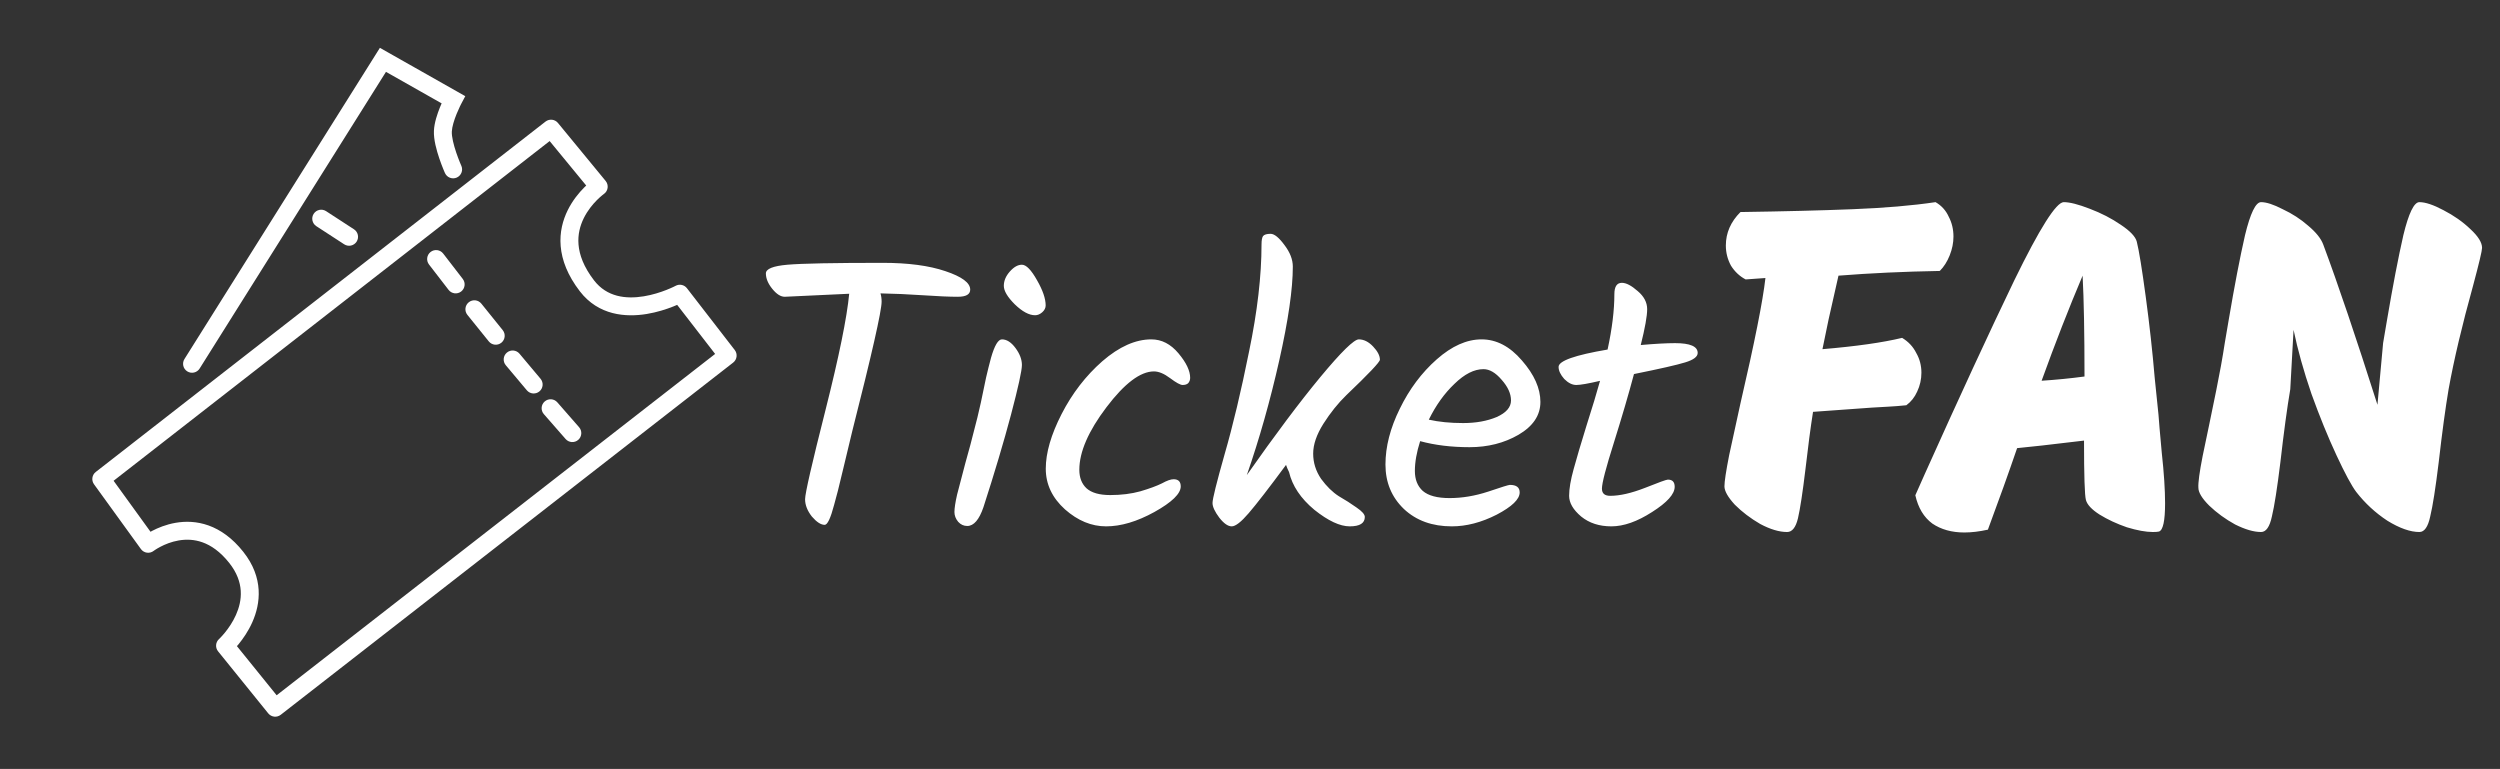
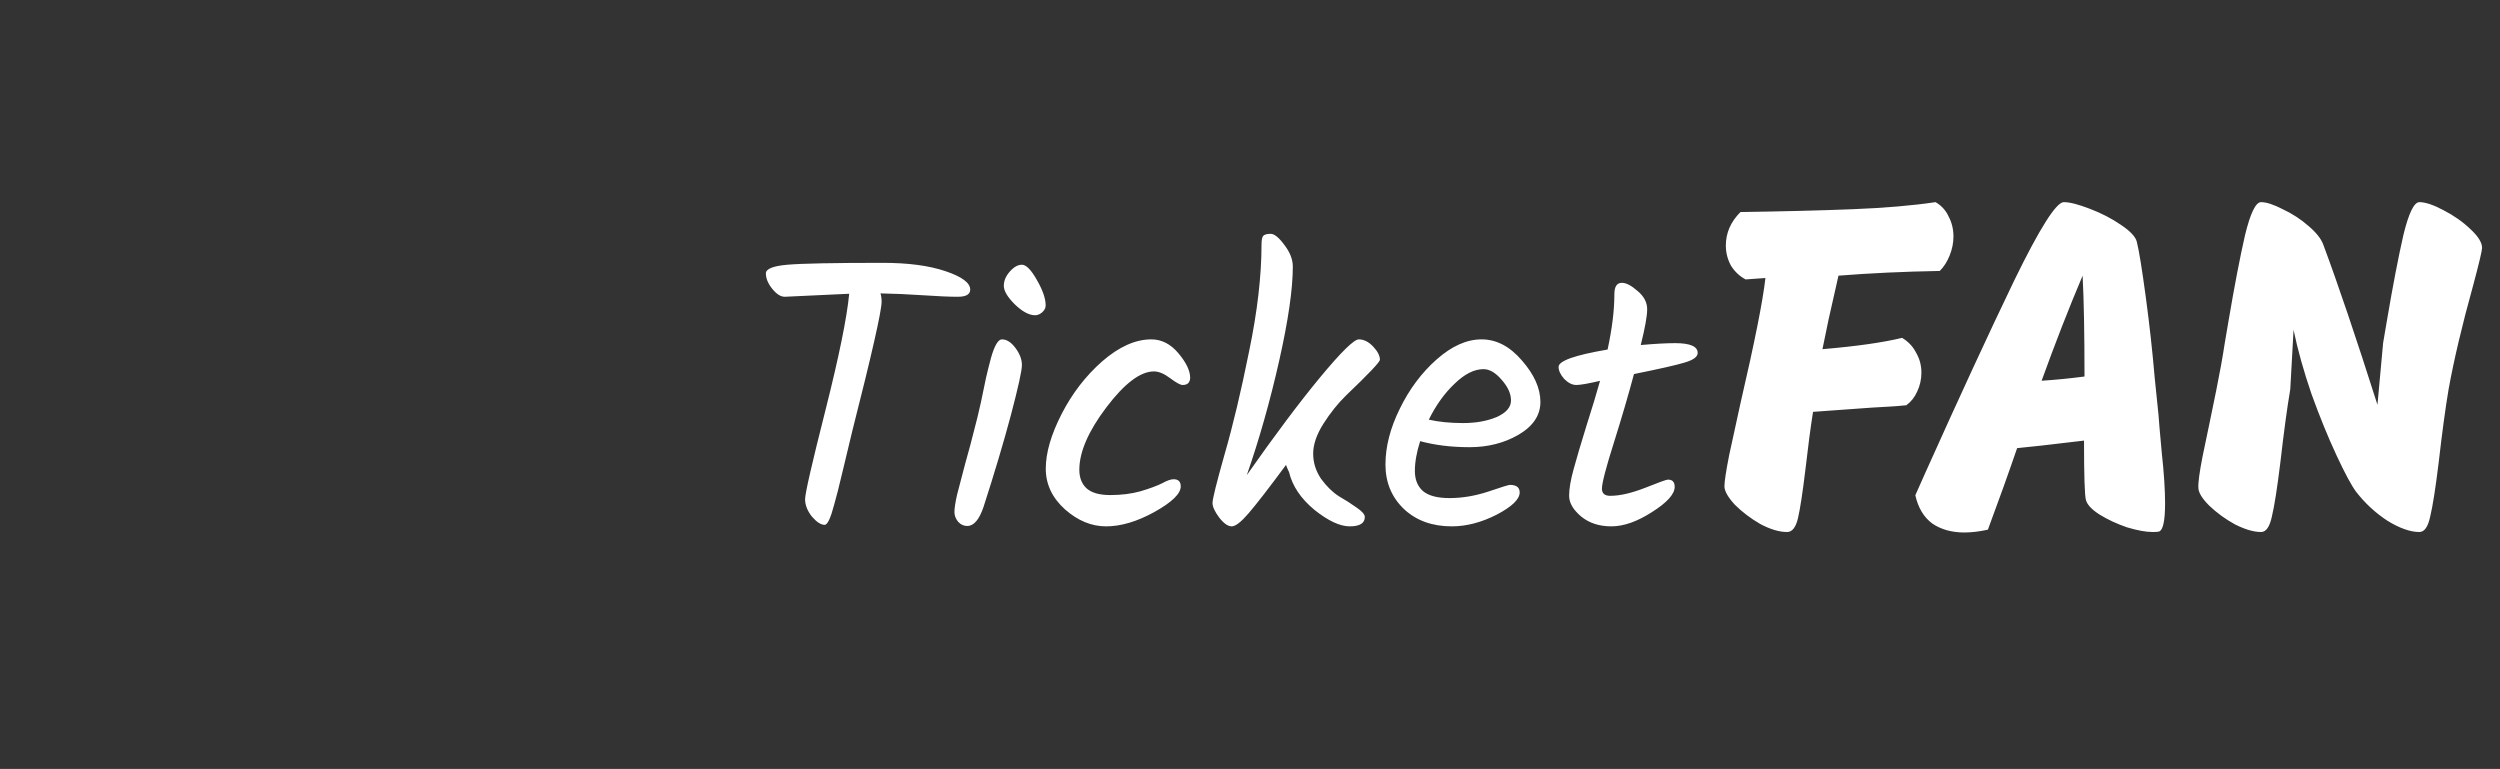
<svg xmlns="http://www.w3.org/2000/svg" width="1915" height="589" viewBox="0 0 1915 589" fill="none">
  <rect x="0" y="0" width="1915" height="589" fill="#333333" stroke="none" />
-   <path d="M113.497 416.554L107.939 420.577C109.027 422.08 110.678 423.079 112.514 423.344C114.351 423.61 116.217 423.121 117.686 421.988L113.497 416.554ZM77.576 366.93L73.359 361.517C70.444 363.788 69.851 367.96 72.017 370.953L77.576 366.93ZM422.089 98.539L427.389 94.181C425.026 91.308 420.806 90.841 417.872 93.126L422.089 98.539ZM458.635 142.978L462.572 148.598C464.137 147.501 465.175 145.801 465.433 143.906C465.692 142.012 465.149 140.096 463.935 138.619L458.635 142.978ZM449.596 218.945L444.159 223.131L449.596 218.945ZM520.77 224.973L526.198 220.775C524.142 218.117 520.464 217.339 517.508 218.937L520.77 224.973ZM557.396 272.327L561.61 277.741C564.594 275.418 565.137 271.12 562.823 268.129L557.396 272.327ZM210.809 542.128L205.473 546.441C207.824 549.35 212.072 549.839 215.024 547.542L210.809 542.128ZM172.384 494.599L167.767 489.523C165.078 491.969 164.763 496.087 167.048 498.913L172.384 494.599ZM180.976 426.945L186.352 422.681L180.976 426.945ZM141.29 275.018C139.275 278.227 140.242 282.462 143.452 284.478C146.661 286.493 150.896 285.526 152.912 282.317L141.29 275.018ZM293.331 45.841L296.711 39.869L291.006 36.64L287.52 42.191L293.331 45.841ZM347.222 76.346L353.285 79.557L356.408 73.661L350.602 70.374L347.222 76.346ZM340.845 132.556C342.396 136.014 346.457 137.558 349.914 136.006C353.372 134.454 354.916 130.394 353.364 126.937L340.845 132.556ZM339.24 100.457L346.094 100.774L339.24 100.457ZM249.789 161.745C246.612 159.678 242.362 160.579 240.296 163.755C238.23 166.932 239.13 171.182 242.307 173.249L249.789 161.745ZM263.662 187.139C266.839 189.205 271.089 188.305 273.155 185.128C275.221 181.951 274.321 177.701 271.145 175.635L263.662 187.139ZM339.486 194.229C337.172 191.228 332.863 190.672 329.862 192.986C326.862 195.301 326.306 199.609 328.62 202.61L339.486 194.229ZM343.62 222.058C345.935 225.058 350.244 225.615 353.244 223.3C356.245 220.986 356.801 216.677 354.487 213.676L343.62 222.058ZM374.397 261.499C376.775 264.449 381.095 264.913 384.045 262.535C386.996 260.156 387.459 255.837 385.081 252.886L374.397 261.499ZM368.711 232.579C366.333 229.628 362.013 229.164 359.063 231.543C356.113 233.921 355.649 238.241 358.027 241.191L368.711 232.579ZM403.546 298.955C405.982 301.857 410.311 302.235 413.213 299.798C416.115 297.361 416.492 293.033 414.055 290.131L403.546 298.955ZM397.94 270.938C395.503 268.036 391.175 267.658 388.273 270.095C385.371 272.532 384.994 276.86 387.43 279.762L397.94 270.938ZM433.254 336.283C435.749 339.136 440.084 339.426 442.936 336.931C445.789 334.437 446.079 330.102 443.585 327.249L433.254 336.283ZM426.912 308.184C424.417 305.331 420.082 305.041 417.23 307.535C414.377 310.03 414.087 314.365 416.581 317.217L426.912 308.184ZM119.055 412.53L83.134 362.906L72.017 370.953L107.939 420.577L119.055 412.53ZM81.793 372.343L426.306 103.952L417.872 93.126L73.359 361.517L81.793 372.343ZM416.789 102.898L453.335 147.336L463.935 138.619L427.389 94.181L416.789 102.898ZM458.635 142.978C454.698 137.358 454.695 137.36 454.692 137.362C454.691 137.363 454.687 137.366 454.685 137.367C454.679 137.371 454.674 137.375 454.667 137.38C454.654 137.389 454.638 137.401 454.619 137.414C454.582 137.44 454.535 137.474 454.478 137.516C454.363 137.599 454.208 137.713 454.017 137.857C453.635 138.145 453.108 138.555 452.465 139.082C451.183 140.135 449.43 141.666 447.461 143.647C443.546 147.583 438.638 153.427 434.909 160.947C431.159 168.509 428.569 177.843 429.48 188.569C430.393 199.315 434.777 210.942 444.159 223.131L455.034 214.76C447.003 204.327 443.811 195.147 443.154 187.408C442.495 179.648 444.341 172.818 447.204 167.043C450.088 161.227 453.969 156.563 457.19 153.324C458.789 151.717 460.191 150.495 461.171 149.69C461.66 149.289 462.041 148.994 462.285 148.81C462.406 148.719 462.494 148.654 462.543 148.619C462.567 148.601 462.582 148.59 462.587 148.587C462.59 148.585 462.59 148.585 462.587 148.587C462.586 148.588 462.584 148.589 462.581 148.591C462.58 148.592 462.578 148.594 462.577 148.594C462.574 148.596 462.572 148.598 458.635 142.978ZM444.159 223.131C458.497 241.759 479.497 243.116 495.364 240.515C503.374 239.202 510.491 236.84 515.573 234.832C518.126 233.823 520.198 232.89 521.65 232.201C522.376 231.855 522.949 231.57 523.352 231.365C523.553 231.262 523.712 231.18 523.826 231.12C523.883 231.09 523.929 231.065 523.964 231.047C523.981 231.038 523.996 231.03 524.007 231.024C524.013 231.02 524.018 231.018 524.022 231.015C524.024 231.014 524.027 231.013 524.028 231.012C524.031 231.011 524.033 231.01 520.77 224.973C517.508 218.937 517.51 218.936 517.511 218.935C517.512 218.935 517.513 218.934 517.514 218.934C517.516 218.933 517.516 218.932 517.516 218.932C517.517 218.932 517.514 218.934 517.509 218.937C517.498 218.942 517.476 218.954 517.444 218.971C517.378 219.005 517.271 219.061 517.122 219.137C516.824 219.289 516.364 219.518 515.759 219.806C514.546 220.382 512.758 221.188 510.529 222.069C506.046 223.841 499.904 225.864 493.144 226.973C479.471 229.214 464.884 227.557 455.034 214.76L444.159 223.131ZM515.343 229.171L551.968 276.524L562.823 268.129L526.198 220.775L515.343 229.171ZM553.181 266.912L206.594 536.713L215.024 547.542L561.61 277.741L553.181 266.912ZM216.145 537.814L177.72 490.285L167.048 498.913L205.473 546.441L216.145 537.814ZM172.384 494.599C177.001 499.675 177.003 499.673 177.006 499.67C177.007 499.669 177.01 499.667 177.012 499.665C177.016 499.661 177.02 499.657 177.026 499.652C177.036 499.643 177.049 499.631 177.063 499.617C177.093 499.59 177.131 499.555 177.177 499.511C177.27 499.425 177.396 499.306 177.551 499.155C177.862 498.855 178.292 498.43 178.818 497.886C179.867 496.801 181.302 495.236 182.92 493.254C186.135 489.313 190.172 483.596 193.287 476.597C199.623 462.362 202.132 442.577 186.352 422.681L175.6 431.209C187.389 446.072 185.602 460.114 180.749 471.017C178.271 476.586 174.99 481.265 172.287 484.578C170.945 486.223 169.77 487.5 168.95 488.349C168.54 488.773 168.221 489.088 168.015 489.287C167.912 489.386 167.838 489.456 167.796 489.496C167.775 489.516 167.761 489.528 167.756 489.533C167.754 489.535 167.753 489.536 167.755 489.534C167.756 489.533 167.757 489.532 167.759 489.53C167.76 489.529 167.762 489.528 167.762 489.527C167.764 489.525 167.767 489.523 172.384 494.599ZM186.352 422.681C177.978 412.124 168.905 405.798 159.792 402.524C150.705 399.26 142 399.181 134.552 400.463C127.142 401.739 120.9 404.372 116.543 406.649C114.351 407.795 112.598 408.87 111.371 409.676C110.756 410.079 110.27 410.417 109.923 410.666C109.75 410.79 109.611 410.892 109.508 410.968C109.456 411.007 109.414 411.039 109.38 411.064C109.364 411.077 109.349 411.088 109.337 411.097C109.331 411.101 109.325 411.106 109.32 411.109C109.318 411.111 109.315 411.114 109.314 411.115C109.31 411.117 109.307 411.12 113.497 416.554C117.686 421.988 117.684 421.99 117.681 421.992C117.681 421.992 117.678 421.994 117.677 421.995C117.674 421.997 117.672 421.999 117.67 422C117.667 422.003 117.666 422.003 117.667 422.003C117.669 422.001 117.68 421.993 117.699 421.979C117.737 421.95 117.808 421.898 117.911 421.824C118.118 421.676 118.452 421.443 118.902 421.147C119.805 420.555 121.164 419.718 122.898 418.812C126.393 416.986 131.261 414.955 136.881 413.987C142.463 413.026 148.707 413.124 155.153 415.439C161.572 417.745 168.614 422.401 175.6 431.209L186.352 422.681ZM152.912 282.317L299.141 49.49L287.52 42.191L141.29 275.018L152.912 282.317ZM289.951 51.812L343.842 82.317L350.602 70.374L296.711 39.869L289.951 51.812ZM347.222 76.346C341.158 73.134 341.158 73.135 341.157 73.135C341.157 73.136 341.157 73.137 341.156 73.138C341.156 73.139 341.155 73.141 341.154 73.143C341.152 73.147 341.149 73.151 341.146 73.157C341.14 73.168 341.133 73.182 341.123 73.2C341.104 73.236 341.079 73.286 341.046 73.348C340.982 73.473 340.891 73.65 340.777 73.874C340.55 74.322 340.232 74.96 339.852 75.754C339.093 77.336 338.077 79.555 337.042 82.112C335.058 87.014 332.672 93.953 332.386 100.14L346.094 100.774C346.266 97.053 347.871 91.936 349.763 87.26C350.667 85.028 351.56 83.076 352.227 81.686C352.559 80.992 352.832 80.444 353.018 80.077C353.111 79.893 353.182 79.755 353.228 79.667C353.251 79.623 353.267 79.591 353.277 79.573C353.282 79.564 353.285 79.558 353.287 79.555C353.287 79.554 353.287 79.553 353.287 79.554C353.287 79.554 353.287 79.554 353.287 79.555C353.286 79.555 353.286 79.556 353.286 79.556C353.286 79.557 353.285 79.557 347.222 76.346ZM332.386 100.14C332.073 106.895 334.46 115.315 336.488 121.304C337.556 124.457 338.636 127.248 339.448 129.25C339.855 130.254 340.198 131.066 340.441 131.633C340.563 131.917 340.661 132.14 340.729 132.296C340.764 132.374 340.791 132.435 340.81 132.479C340.82 132.501 340.828 132.518 340.833 132.531C340.836 132.538 340.839 132.543 340.84 132.547C340.841 132.549 340.842 132.551 340.843 132.553C340.843 132.554 340.844 132.554 340.844 132.555C340.844 132.556 340.845 132.556 347.104 129.747C353.364 126.937 353.365 126.937 353.365 126.938C353.365 126.938 353.365 126.938 353.365 126.939C353.365 126.939 353.365 126.939 353.365 126.939C353.365 126.939 353.365 126.937 353.363 126.935C353.361 126.93 353.357 126.92 353.351 126.907C353.339 126.879 353.319 126.834 353.292 126.774C353.238 126.652 353.157 126.464 353.051 126.218C352.84 125.726 352.533 125 352.164 124.091C351.425 122.268 350.446 119.738 349.486 116.903C347.459 110.914 345.913 104.689 346.094 100.774L332.386 100.14ZM242.307 173.249L263.662 187.139L271.145 175.635L249.789 161.745L242.307 173.249ZM328.62 202.61L343.62 222.058L354.487 213.676L339.486 194.229L328.62 202.61ZM385.081 252.886L368.711 232.579L358.027 241.191L374.397 261.499L385.081 252.886ZM414.055 290.131L397.94 270.938L387.43 279.762L403.546 298.955L414.055 290.131ZM443.585 327.249L426.912 308.184L416.581 317.217L433.254 336.283L443.585 327.249Z" fill="white" />
  <path d="M650.484 225.016L601.103 227.326C598.023 227.326 594.847 225.305 591.574 221.262C588.301 217.219 586.665 213.272 586.665 209.422C586.665 205.957 592.151 203.743 603.125 202.78C614.291 201.818 638.644 201.336 676.185 201.336C695.629 201.336 711.608 203.454 724.121 207.689C736.827 211.925 743.18 216.641 743.18 221.839C743.18 225.497 740.004 227.326 733.651 227.326C727.298 227.326 718.442 226.941 707.084 226.171C695.725 225.401 684.848 224.919 674.452 224.727C675.03 226.652 675.318 228.77 675.318 231.08C675.318 238.203 667.81 271.316 652.794 330.418C651.254 336.579 648.944 346.205 645.863 359.296C642.783 372.387 640.473 381.531 638.933 386.729C636.238 396.933 633.831 402.034 631.713 402.034C628.826 402.034 625.553 399.917 621.895 395.681C618.43 391.253 616.697 386.826 616.697 382.398C616.697 377.97 621.895 355.253 632.291 314.247C642.687 273.049 648.751 243.305 650.484 225.016ZM768.926 218.951C768.926 215.101 770.466 211.443 773.547 207.978C776.627 204.513 779.707 202.78 782.787 202.78C786.06 202.78 789.911 206.727 794.338 214.62C798.766 222.321 800.98 228.77 800.98 233.968C800.98 235.893 800.114 237.626 798.381 239.166C796.649 240.706 794.82 241.476 792.895 241.476C788.274 241.476 783.076 238.684 777.301 233.101C771.718 227.518 768.926 222.802 768.926 218.951ZM767.482 259.957C771.14 259.957 774.606 262.171 777.878 266.599C781.151 271.027 782.787 275.359 782.787 279.594C782.787 283.829 779.996 296.535 774.413 317.712C768.83 338.696 761.803 362.28 753.333 388.462C750.06 398.088 745.921 402.901 740.915 402.901C738.22 402.901 735.91 401.842 733.985 399.724C732.059 397.414 731.097 394.911 731.097 392.216C731.097 389.328 731.771 384.9 733.118 378.932C734.658 372.772 736.776 364.686 739.471 354.675C742.359 344.472 744.573 336.194 746.113 329.841C747.846 323.488 749.578 316.365 751.311 308.471C753.044 300.386 754.391 293.936 755.354 289.124C756.509 284.118 757.76 279.113 759.108 274.107C761.803 264.674 764.595 259.957 767.482 259.957ZM847.265 403.189C836.099 403.189 825.607 398.858 815.789 390.195C805.971 381.339 801.061 370.943 801.061 359.007C801.061 346.878 805.104 332.921 813.19 317.135C821.276 301.348 831.672 287.872 844.378 276.706C857.276 265.54 869.79 259.957 881.918 259.957C889.811 259.957 896.742 263.519 902.71 270.642C908.678 277.765 911.662 284.022 911.662 289.412C911.662 290.952 911.181 292.3 910.218 293.455C909.256 294.418 907.812 294.899 905.886 294.899C904.154 294.899 900.977 293.166 896.357 289.701C891.737 286.236 887.597 284.503 883.94 284.503C873.544 284.503 861.415 293.648 847.554 311.937C833.693 330.226 826.762 346.205 826.762 359.873C826.762 365.841 828.591 370.558 832.249 374.023C836.099 377.488 842.164 379.221 850.442 379.221C858.913 379.221 866.613 378.259 873.544 376.333C880.667 374.216 886.154 372.194 890.004 370.269C893.854 368.151 896.838 367.093 898.956 367.093C902.614 367.093 904.443 368.922 904.443 372.579C904.443 378.162 897.705 384.708 884.228 392.216C870.945 399.532 858.624 403.189 847.265 403.189ZM1057.01 275.551C1057.01 277.284 1048.44 286.332 1031.3 302.696C1024.95 308.856 1019.08 316.172 1013.69 324.643C1008.49 332.921 1005.89 340.525 1005.89 347.456C1005.89 354.387 1007.91 360.836 1011.96 366.804C1016.19 372.579 1020.72 377.007 1025.53 380.087C1030.53 382.975 1035.06 385.863 1039.1 388.751C1043.34 391.638 1045.45 394.045 1045.45 395.97C1045.45 400.783 1041.6 403.189 1033.9 403.189C1026.4 403.189 1017.35 398.954 1006.76 390.483C996.363 381.82 989.914 372.194 987.411 361.606C986.448 359.681 985.678 357.852 985.101 356.119C972.01 373.831 962.48 386.152 956.512 393.082C950.737 399.82 946.405 403.189 943.517 403.189C940.63 403.189 937.453 400.975 933.988 396.548C930.523 391.927 928.79 388.173 928.79 385.285C928.79 382.205 931.87 369.788 938.031 348.034C944.384 326.087 950.64 299.808 956.801 269.198C963.154 238.588 966.33 211.251 966.33 187.186C966.33 184.106 966.716 181.988 967.486 180.833C968.448 179.678 970.373 179.101 973.261 179.101C976.149 179.101 979.71 181.988 983.946 187.764C988.181 193.347 990.299 198.834 990.299 204.224C990.299 221.358 986.833 245.326 979.903 276.129C972.972 306.931 964.694 336.194 955.068 363.916C976.823 332.921 995.593 307.894 1011.38 288.835C1027.36 269.583 1037.18 259.957 1040.83 259.957C1044.68 259.957 1048.34 261.786 1051.81 265.444C1055.27 269.102 1057.01 272.471 1057.01 275.551ZM1179.95 307.894C1179.95 318.097 1174.37 326.472 1163.2 333.017C1152.23 339.37 1139.72 342.547 1125.66 342.547C1111.8 342.547 1099.19 341.007 1087.83 337.926C1085.14 346.397 1083.79 354.002 1083.79 360.74C1083.79 367.285 1085.81 372.387 1089.85 376.045C1094.09 379.702 1100.92 381.531 1110.36 381.531C1119.98 381.531 1129.8 379.895 1139.81 376.622C1150.01 373.157 1155.6 371.424 1156.56 371.424C1161.57 371.424 1164.07 373.349 1164.07 377.2C1164.07 382.398 1158.2 388.077 1146.45 394.237C1134.71 400.205 1123.26 403.189 1112.09 403.189C1097.07 403.189 1084.85 398.762 1075.41 389.906C1065.98 380.858 1061.26 369.499 1061.26 355.83C1061.26 342.162 1064.92 327.916 1072.24 313.092C1079.55 298.076 1088.99 285.466 1100.54 275.262C1112.09 265.059 1123.54 259.957 1134.9 259.957C1146.26 259.957 1156.56 265.348 1165.8 276.129C1175.23 286.91 1179.95 297.498 1179.95 307.894ZM1136.35 282.771C1129.22 282.771 1121.81 286.525 1114.11 294.033C1106.41 301.348 1099.86 310.493 1094.47 321.466C1102.17 323.199 1110.93 324.065 1120.75 324.065C1130.57 324.065 1139.14 322.525 1146.45 319.445C1153.77 316.172 1157.43 311.937 1157.43 306.739C1157.43 301.541 1155.02 296.247 1150.21 290.856C1145.59 285.466 1140.97 282.771 1136.35 282.771ZM1227.08 374.312C1227.08 377.97 1229.2 379.799 1233.43 379.799C1240.75 379.799 1249.6 377.777 1260 373.734C1270.59 369.499 1276.46 367.381 1277.61 367.381C1281.08 367.381 1282.81 369.21 1282.81 372.868C1282.81 378.451 1277.04 384.9 1265.48 392.216C1254.13 399.532 1243.73 403.189 1234.3 403.189C1225.06 403.189 1217.36 400.687 1211.2 395.681C1205.03 390.483 1201.95 385.189 1201.95 379.799C1201.95 374.408 1203.11 367.574 1205.42 359.296C1207.73 350.825 1211 339.755 1215.24 326.087C1219.67 312.226 1223.13 300.771 1225.63 291.723C1216.59 293.84 1210.52 294.899 1207.44 294.899C1204.36 294.899 1201.28 293.359 1198.2 290.279C1195.31 287.006 1193.87 283.926 1193.87 281.038C1193.87 276.418 1206.38 271.99 1231.41 267.754C1234.87 251.775 1236.61 237.626 1236.61 225.305C1236.61 219.529 1238.53 216.641 1242.38 216.641C1245.66 216.641 1249.7 218.759 1254.51 222.994C1259.32 227.037 1261.73 231.658 1261.73 236.855C1261.73 242.053 1260.09 251.198 1256.82 264.289C1267.79 263.326 1276.55 262.845 1283.1 262.845C1294.65 262.845 1300.43 265.348 1300.43 270.353C1300.43 273.241 1297.25 275.647 1290.9 277.573C1284.74 279.498 1271.65 282.482 1251.62 286.525C1247.58 301.733 1242.48 319.156 1236.32 338.793C1230.16 358.237 1227.08 370.077 1227.08 374.312ZM1482.63 154.844C1487.21 157.491 1490.58 161.221 1492.74 166.034C1495.15 170.606 1496.35 175.659 1496.35 181.194C1496.35 186.007 1495.39 190.82 1493.46 195.633C1491.54 200.446 1489.01 204.417 1485.88 207.545C1458.45 208.026 1432.58 209.229 1408.27 211.155C1407.07 216.208 1404.54 227.398 1400.69 244.725C1400.21 246.89 1398.65 254.471 1396 267.466C1421.75 265.3 1442.09 262.412 1457.01 258.802C1461.82 261.69 1465.43 265.54 1467.83 270.353C1470.48 274.926 1471.8 279.979 1471.8 285.514C1471.8 290.567 1470.72 295.38 1468.56 299.953C1466.63 304.284 1463.86 307.774 1460.25 310.421C1455.68 310.902 1451.11 311.263 1446.54 311.504C1442.21 311.744 1437.99 311.985 1433.9 312.226L1388.78 315.474C1386.86 327.747 1384.93 342.306 1383.01 359.151C1380.84 377.2 1378.92 389.834 1377.23 397.053C1375.55 404.032 1372.78 407.521 1368.93 407.521C1362.91 407.521 1356.05 405.476 1348.35 401.385C1340.89 397.053 1334.4 392.12 1328.86 386.585C1323.57 380.809 1320.92 376.117 1320.92 372.507C1320.92 368.897 1322.12 360.956 1324.53 348.683C1327.18 336.41 1330.06 323.175 1333.19 308.977C1344.02 262.292 1350.4 230.286 1352.32 212.959L1337.16 214.042C1332.59 211.636 1328.86 208.147 1325.97 203.574C1323.33 198.761 1322 193.587 1322 188.053C1322 178.427 1325.73 169.884 1333.19 162.424C1366.16 161.943 1394.8 161.221 1419.1 160.258C1443.65 159.296 1464.83 157.491 1482.63 154.844ZM1653.4 317.64C1653.64 321.49 1654.48 331.236 1655.92 346.878C1657.61 362.28 1658.45 375.154 1658.45 385.502C1658.45 398.978 1656.89 406.197 1653.76 407.16C1652.8 407.401 1651.23 407.521 1649.07 407.521C1643.77 407.521 1637.15 406.318 1629.21 403.911C1621.51 401.264 1614.53 398.016 1608.28 394.165C1602.26 390.315 1598.77 386.585 1597.81 382.975C1596.85 379.366 1596.36 364.205 1596.36 337.493C1570.37 340.622 1553.29 342.547 1545.11 343.269C1538.61 362.28 1531.15 383.096 1522.73 405.716C1516.23 407.16 1510.21 407.882 1504.68 407.882C1495.05 407.882 1486.87 405.596 1480.13 401.024C1473.64 396.211 1469.3 388.991 1467.14 379.366L1474.36 363.122C1500.83 304.164 1523.69 254.711 1542.94 214.764C1562.43 174.817 1575.07 154.844 1580.84 154.844C1585.41 154.844 1592.03 156.528 1600.7 159.897C1609.6 163.266 1617.54 167.357 1624.52 172.17C1631.74 176.983 1635.83 181.315 1636.79 185.165C1638.48 191.903 1640.76 205.981 1643.65 227.398C1646.54 248.816 1648.82 269.511 1650.51 289.485L1653.4 317.64ZM1595.28 211.155C1584.69 236.182 1574.22 263.014 1563.88 291.65C1574.95 290.928 1585.9 289.846 1596.73 288.402C1596.73 255.193 1596.24 229.444 1595.28 211.155ZM1853.25 154.844C1857.82 154.844 1863.96 156.889 1871.66 160.98C1879.6 165.071 1886.46 169.884 1892.24 175.419C1898.25 180.954 1901.26 185.767 1901.26 189.857C1901.26 192.023 1898.97 201.649 1894.4 218.735C1885.98 249.056 1879.72 275.527 1875.63 298.148C1873.23 312.346 1870.7 330.996 1868.05 354.098C1865.64 373.831 1863.48 387.668 1861.55 395.609C1859.87 403.55 1857.1 407.521 1853.25 407.521C1846.27 407.521 1838.09 404.633 1828.71 398.858C1819.56 392.842 1811.62 385.502 1804.88 376.839C1801.27 372.026 1796.22 362.641 1789.72 348.683C1783.22 334.726 1776.85 319.084 1770.59 301.757C1764.57 284.19 1760 267.826 1756.87 252.666L1754.35 298.148C1751.94 312.346 1749.41 330.996 1746.77 354.098C1744.36 373.831 1742.19 387.668 1740.27 395.609C1738.58 403.55 1735.82 407.521 1731.97 407.521C1726.43 407.521 1719.81 405.596 1712.11 401.746C1704.65 397.655 1698.04 392.842 1692.26 387.307C1686.73 381.772 1683.96 377.2 1683.96 373.59C1683.72 369.74 1684.8 361.678 1687.21 349.405C1689.85 336.892 1691.54 328.83 1692.26 325.22C1693.22 320.407 1695.03 311.624 1697.67 298.87C1700.32 285.875 1702.49 273.843 1704.17 262.773L1707.06 245.807C1711.63 218.855 1715.84 196.957 1719.69 180.111C1723.78 163.266 1727.88 154.844 1731.97 154.844C1736.06 154.844 1741.59 156.648 1748.57 160.258C1755.79 163.627 1762.29 167.838 1768.06 172.892C1774.08 177.946 1777.93 182.758 1779.61 187.331C1790.92 217.652 1804.76 258.562 1821.13 310.06L1825.46 262.773L1828.34 245.807C1832.92 218.855 1837.13 196.957 1840.98 180.111C1845.07 163.266 1849.16 154.844 1853.25 154.844Z" fill="white" />
</svg>